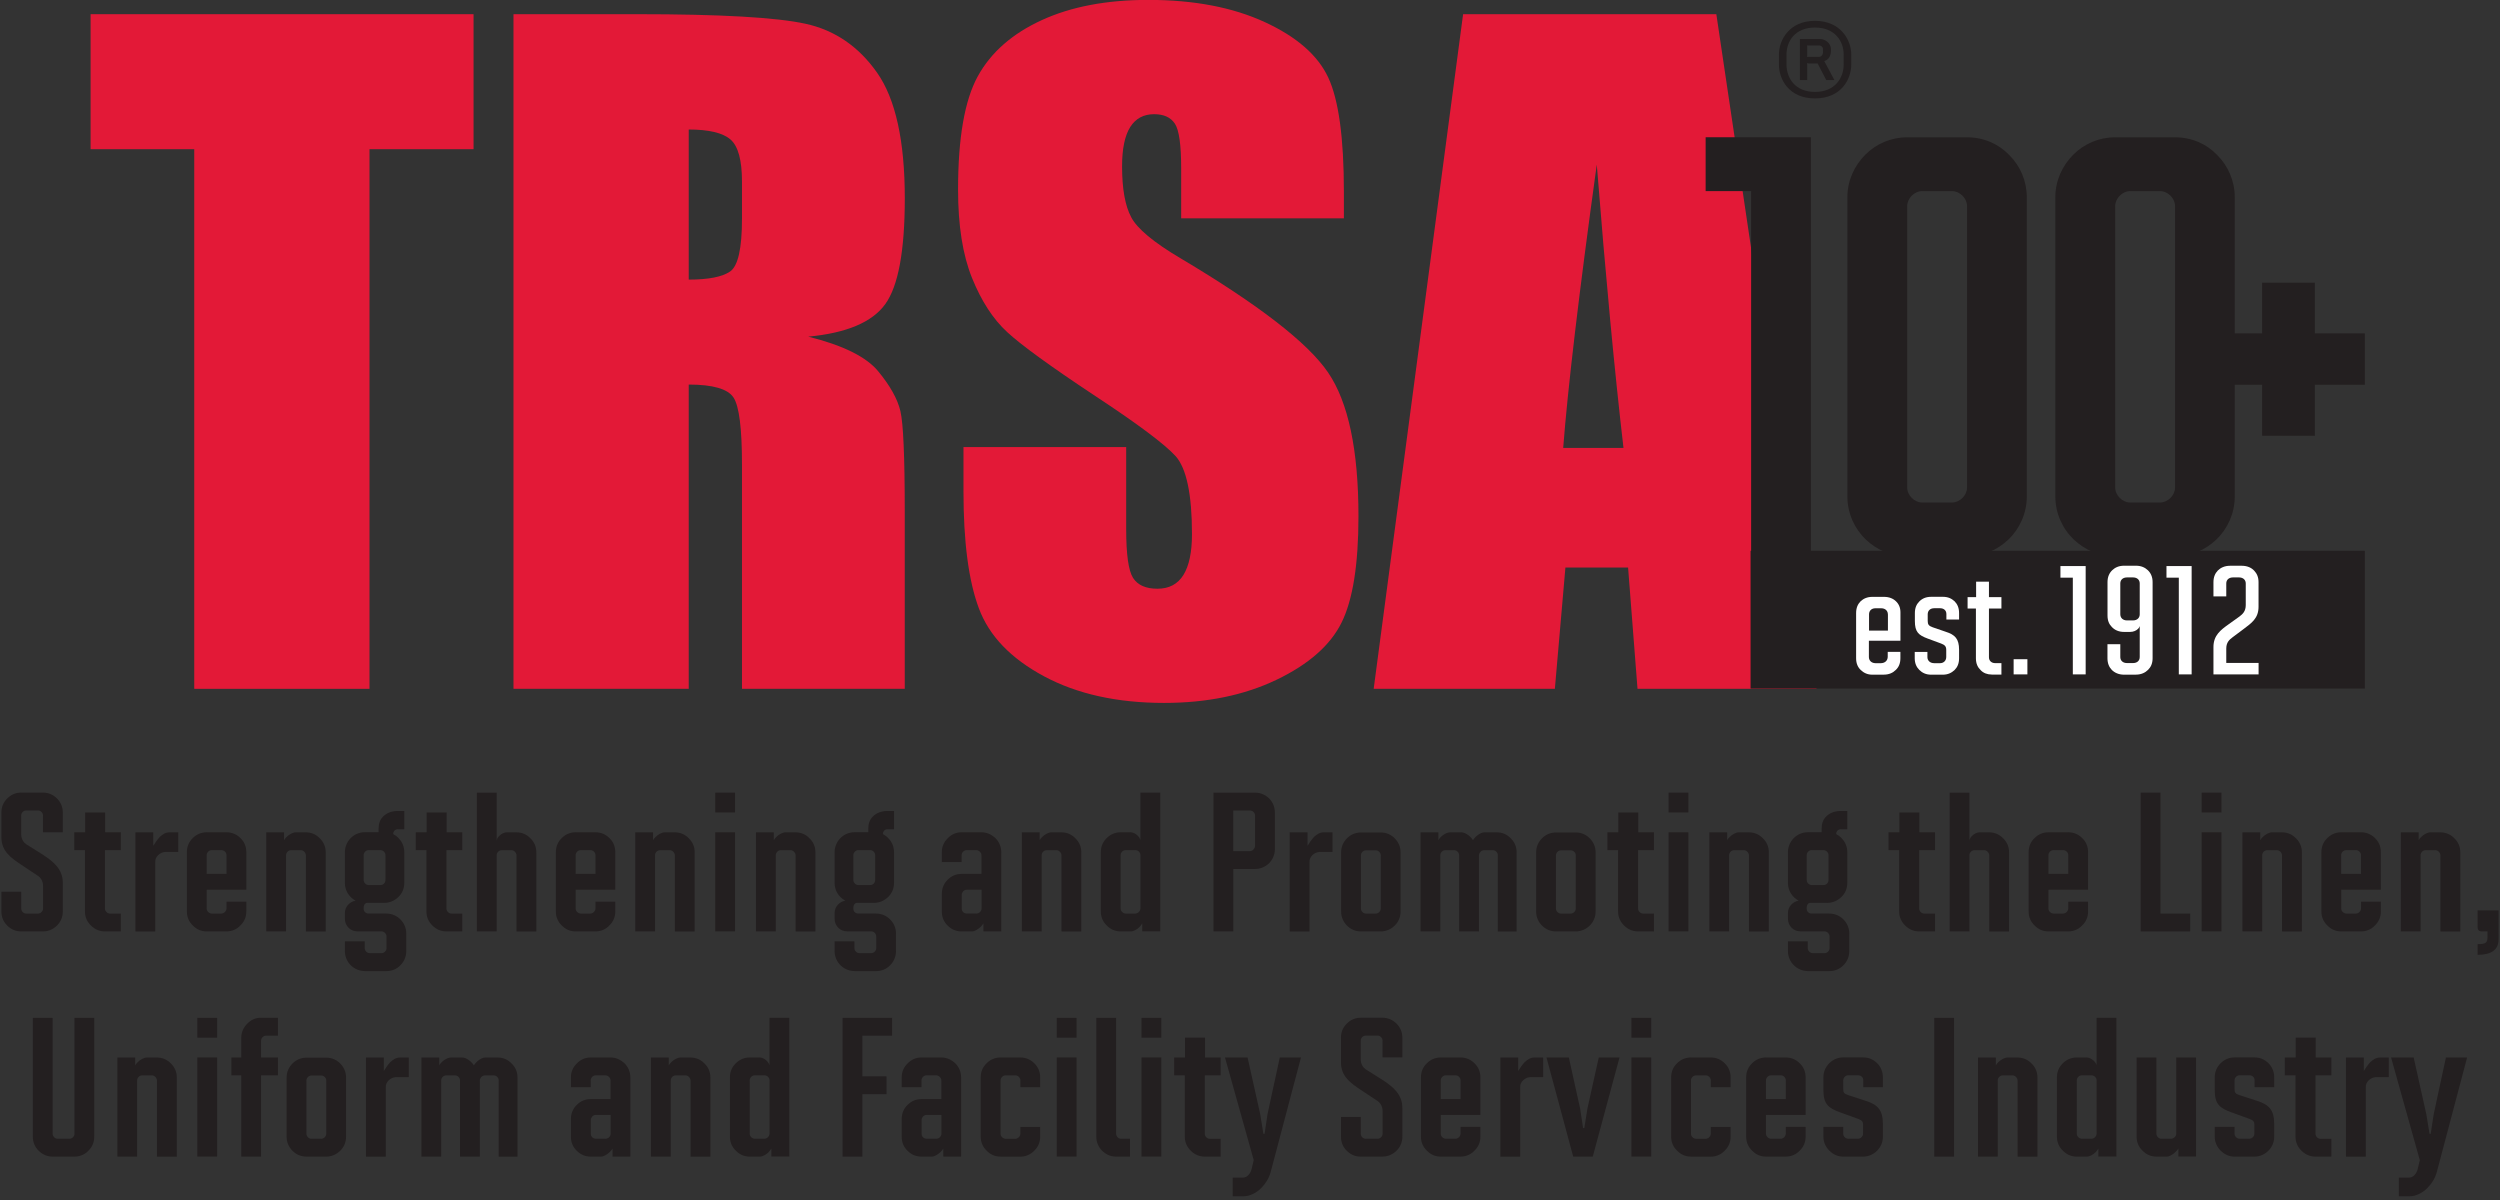
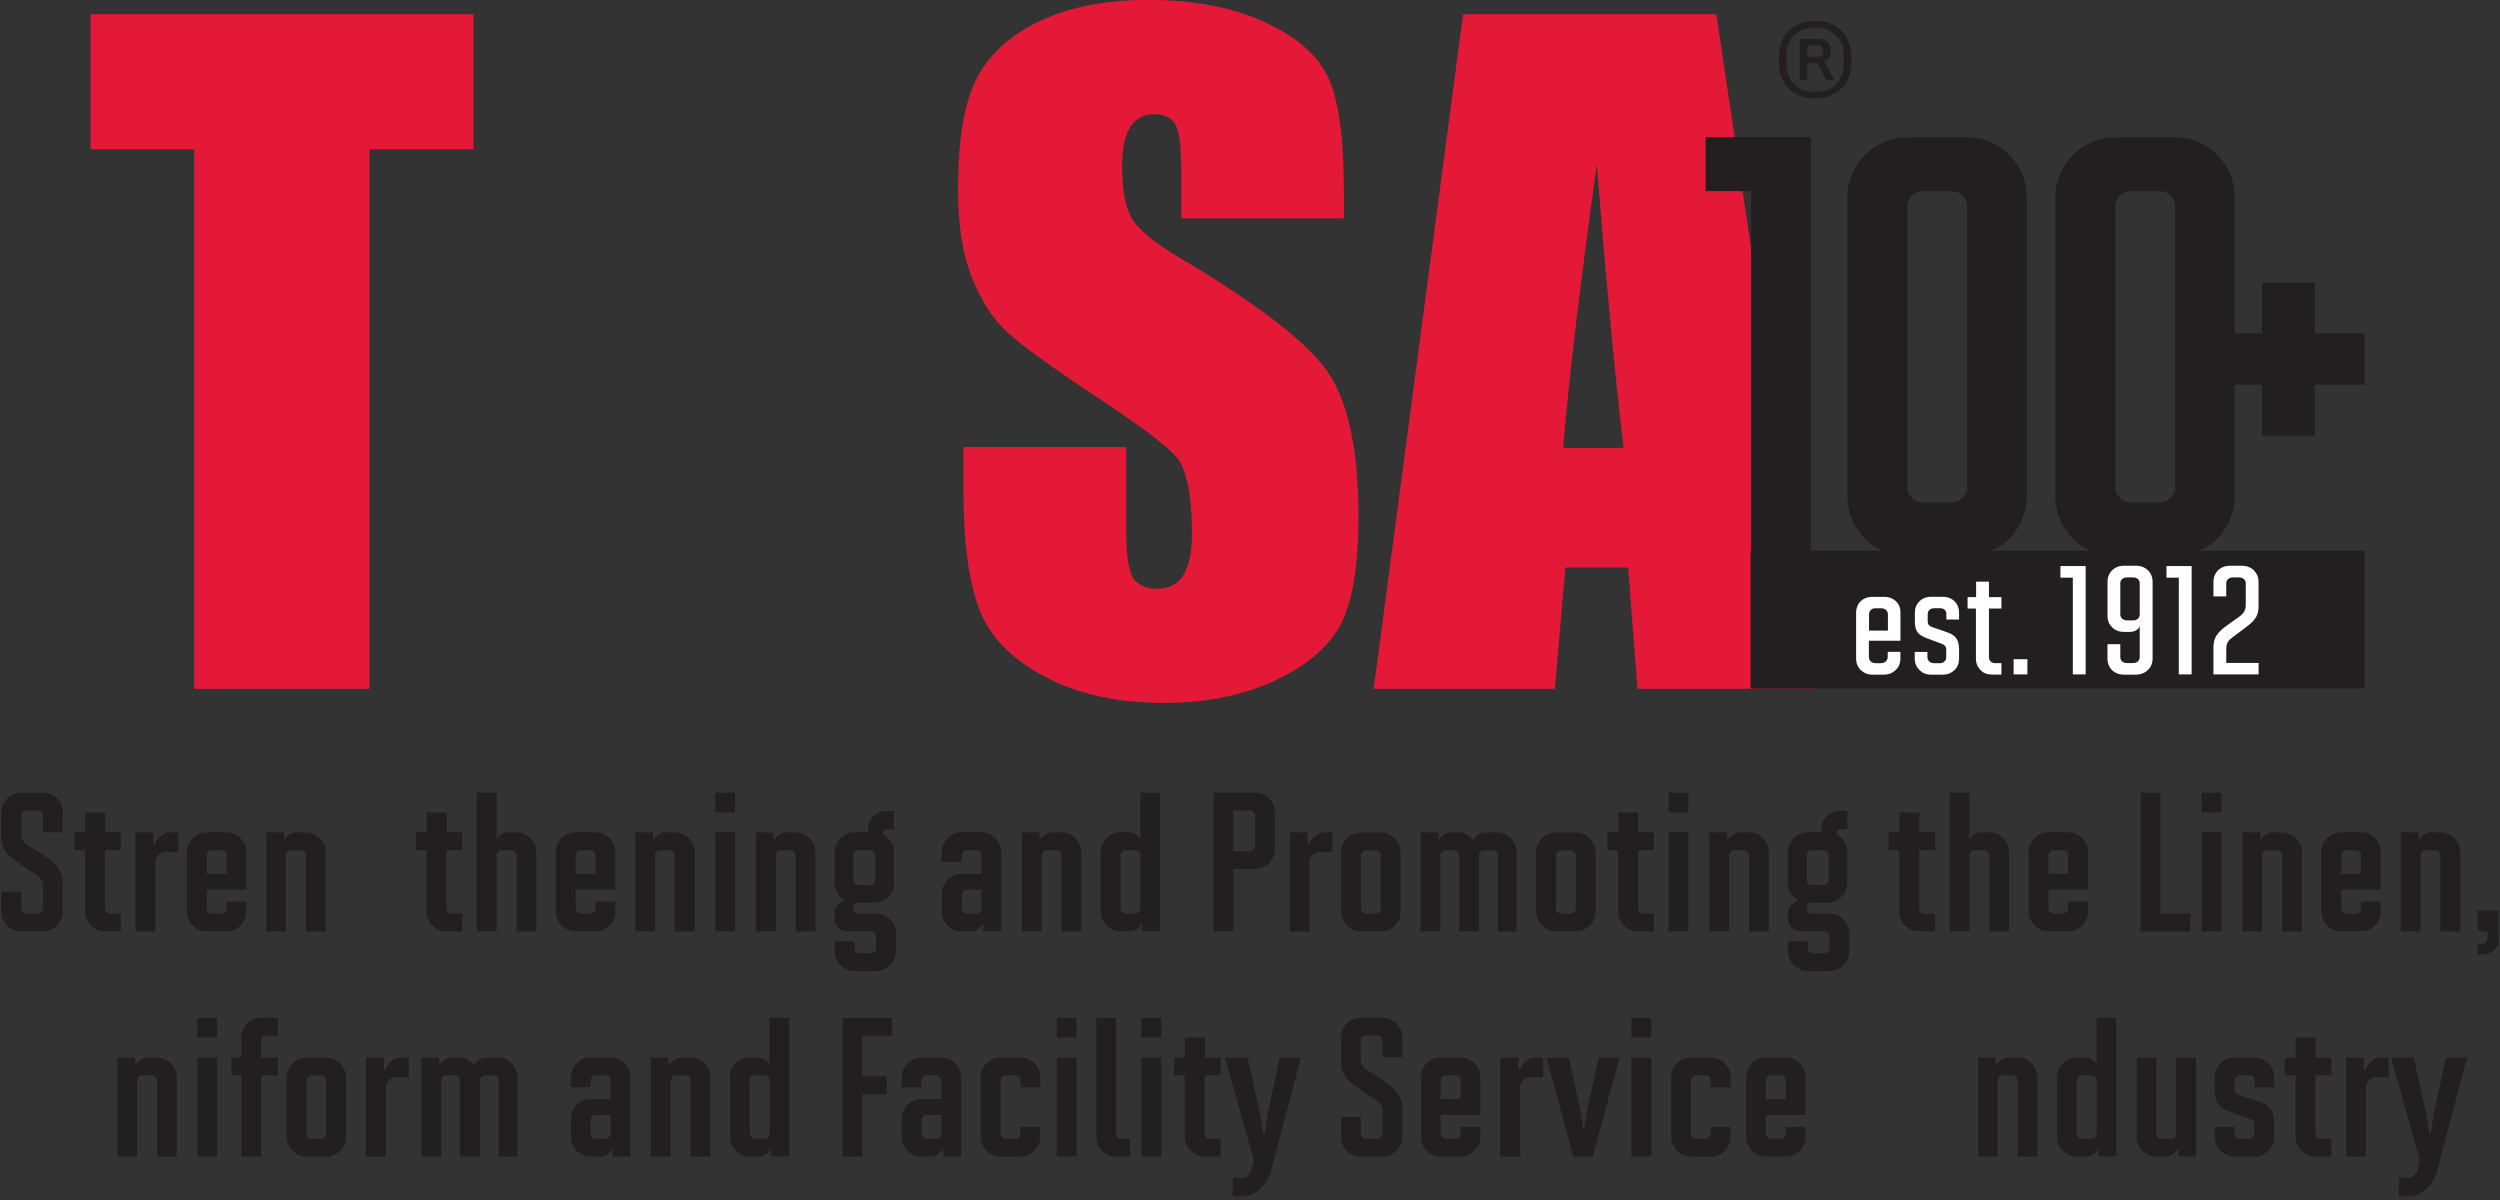
<svg xmlns="http://www.w3.org/2000/svg" fill="none" viewBox="0 0 200 96" height="96" width="200">
  <rect x="0" y="0" width="200" height="96" fill="#333333" stroke="none" />
  <g clip-path="url(#clip0_1447_2101)">
    <path fill="#E31937" d="M7.248 1.135V11.936H15.54V55.106H29.56V11.936H37.884V1.135H7.248Z" />
-     <path fill="#E31937" d="M41.083 1.135H51.004C57.619 1.135 62.099 1.389 64.441 1.901C66.784 2.413 68.694 3.719 70.169 5.818C71.643 7.917 72.384 11.266 72.384 15.869C72.384 20.067 71.861 22.893 70.819 24.333C69.776 25.777 67.723 26.643 64.659 26.932C67.434 27.623 69.297 28.543 70.252 29.698C71.207 30.853 71.802 31.916 72.032 32.885C72.262 33.853 72.38 36.511 72.38 40.868V55.102H59.359V37.166C59.359 34.277 59.134 32.488 58.678 31.797C58.222 31.111 57.029 30.765 55.099 30.765V55.102H41.079V1.135H41.083ZM55.099 10.369V22.369C56.676 22.369 57.782 22.151 58.412 21.718C59.042 21.282 59.359 19.877 59.359 17.5V14.532C59.359 12.818 59.054 11.698 58.444 11.163C57.834 10.631 56.716 10.361 55.099 10.361" />
    <path fill="#E31937" d="M107.515 17.468H94.494V13.468C94.494 11.599 94.328 10.413 93.995 9.901C93.662 9.389 93.107 9.135 92.33 9.135C91.486 9.135 90.848 9.48 90.416 10.166C89.984 10.857 89.766 11.901 89.766 13.301C89.766 15.103 90.007 16.46 90.495 17.373C90.963 18.281 92.279 19.385 94.455 20.67C100.694 24.381 104.626 27.42 106.247 29.801C107.868 32.178 108.677 36.015 108.677 41.301C108.677 45.146 108.229 47.979 107.329 49.8C106.429 51.622 104.693 53.15 102.117 54.384C99.54 55.618 96.544 56.233 93.127 56.233C89.373 56.233 86.17 55.523 83.519 54.102C80.867 52.677 79.127 50.868 78.31 48.666C77.486 46.467 77.078 43.344 77.078 39.297V35.765H90.095V42.332C90.095 44.356 90.277 45.654 90.645 46.233C91.014 46.809 91.66 47.098 92.592 47.098C93.523 47.098 94.217 46.733 94.673 45.999C95.129 45.265 95.358 44.178 95.358 42.733C95.358 39.555 94.922 37.479 94.058 36.499C93.17 35.523 90.982 33.888 87.498 31.599C84.014 29.289 81.703 27.61 80.574 26.567C79.44 25.523 78.504 24.075 77.759 22.23C77.014 20.384 76.645 18.031 76.645 15.162C76.645 11.028 77.173 8.008 78.227 6.095C79.281 4.183 80.986 2.691 83.34 1.611C85.691 0.532 88.533 -0.008 91.862 -0.008C95.505 -0.008 98.605 0.583 101.169 1.762C103.734 2.941 105.43 4.421 106.263 6.21C107.095 8 107.511 11.04 107.511 15.329V17.46L107.515 17.468Z" />
    <path fill="#E31937" d="M137.307 1.135L145.326 55.106H131.001L130.247 45.404H125.233L124.389 55.106H109.894L117.048 1.135H137.311H137.307ZM129.879 35.837C129.169 29.722 128.456 22.166 127.742 13.167C126.315 23.504 125.42 31.059 125.055 35.837H129.879Z" />
    <path fill="#231F20" d="M140.09 44.515V15.289H136.451V10.98H144.874V44.515H140.09Z" />
    <path fill="#231F20" d="M152.579 44.515C151.287 44.515 150.142 43.987 149.277 43.174C148.366 42.312 147.791 41.066 147.791 39.725V15.773C147.791 14.432 148.366 13.234 149.226 12.373C150.086 11.508 151.283 10.984 152.575 10.984H157.36C158.699 10.984 159.896 11.512 160.756 12.42C161.621 13.281 162.144 14.48 162.144 15.773V39.725C162.144 41.066 161.569 42.312 160.661 43.174C159.801 43.987 158.652 44.515 157.36 44.515H152.575H152.579ZM157.364 16.488C157.364 15.865 156.789 15.289 156.166 15.289H153.772C153.15 15.289 152.575 15.865 152.575 16.488V39.003C152.575 39.626 153.15 40.201 153.772 40.201H156.166C156.789 40.201 157.364 39.626 157.364 39.003V16.488Z" />
    <path fill="#231F20" d="M169.215 44.515C167.923 44.515 166.778 43.987 165.914 43.174C165.002 42.312 164.427 41.066 164.427 39.725V15.773C164.427 14.432 165.002 13.234 165.862 12.373C166.722 11.508 167.919 10.984 169.212 10.984H173.996C175.336 10.984 176.533 11.512 177.393 12.42C178.253 13.281 178.78 14.48 178.78 15.773V39.725C178.78 41.066 178.205 42.312 177.298 43.174C176.437 43.987 175.288 44.515 173.996 44.515H169.212H169.215ZM174.004 16.488C174.004 15.865 173.429 15.289 172.807 15.289H170.413C169.79 15.289 169.215 15.865 169.215 16.488V39.003C169.215 39.626 169.79 40.201 170.413 40.201H172.807C173.429 40.201 174.004 39.626 174.004 39.003V16.488Z" />
    <path fill="#231F20" d="M189.185 44.062H140.046V55.086H189.185V44.062Z" />
    <path fill="#231F20" d="M185.189 26.67V22.615H180.972V26.67H176.949V30.781H180.972V34.861H185.189V30.781H189.185V26.67H185.189Z" />
    <path fill="white" d="M149.789 53.975C149.393 53.975 149.099 53.828 148.861 53.602C148.628 53.38 148.489 53.082 148.489 52.662V49.047C148.489 48.626 148.624 48.328 148.846 48.106C149.079 47.884 149.389 47.749 149.785 47.749H150.724C151.133 47.749 151.454 47.884 151.68 48.106C151.913 48.328 152.036 48.626 152.036 48.983V51.261H149.511V52.558C149.511 52.84 149.71 53.042 150.019 53.054H150.487C150.808 53.042 151.006 52.844 151.018 52.558V52.15H152.032V52.658C152.032 53.078 151.898 53.376 151.66 53.598C151.438 53.82 151.129 53.971 150.708 53.971H149.781L149.789 53.975ZM151.03 49.146C151.03 48.864 150.819 48.662 150.498 48.662H150.031C149.722 48.662 149.523 48.86 149.523 49.146V50.447H151.034V49.146H151.03Z" />
    <path fill="white" d="M154.49 53.975C154.082 53.975 153.785 53.828 153.551 53.602C153.329 53.38 153.178 53.082 153.178 52.662V52.154H154.193V52.574C154.193 52.844 154.403 53.054 154.736 53.054H155.204C155.501 53.054 155.699 52.844 155.699 52.559V51.991C155.699 51.705 155.576 51.594 155.291 51.483L154.217 51.086C153.476 50.812 153.19 50.555 153.19 49.685V49.043C153.19 48.622 153.325 48.336 153.547 48.114C153.781 47.88 154.078 47.745 154.498 47.745H155.438C155.834 47.745 156.127 47.88 156.365 48.102C156.587 48.325 156.726 48.622 156.726 49.043V49.562H155.711V49.126C155.711 48.828 155.501 48.658 155.204 48.658H154.736C154.415 48.658 154.217 48.856 154.217 49.142V49.674C154.217 49.947 154.292 50.071 154.613 50.182L155.663 50.543C156.405 50.777 156.726 51.11 156.726 51.979V52.662C156.726 53.082 156.591 53.38 156.365 53.602C156.131 53.824 155.834 53.975 155.426 53.975H154.486H154.49Z" />
    <path fill="white" d="M159.334 53.963C158.977 53.963 158.668 53.84 158.458 53.618C158.224 53.396 158.073 53.098 158.073 52.666V48.681H157.407V47.769H158.089V46.531H159.116V47.769H160.114V48.681H159.116V52.582C159.116 52.868 159.326 53.05 159.611 53.05H160.114V53.967H159.338L159.334 53.963Z" />
    <path fill="white" d="M162.192 52.737H161.09V53.951H162.192V52.737Z" />
    <path fill="white" d="M165.826 53.951V46.213H164.835V45.285H166.853V53.951H165.826Z" />
    <path fill="white" d="M169.929 53.975C169.497 53.975 169.164 53.816 168.942 53.59C168.728 53.368 168.597 53.07 168.597 52.661V51.535H169.624V52.562C169.624 52.844 169.822 53.046 170.167 53.046H170.635C170.979 53.046 171.178 52.848 171.178 52.562V50.086C171.154 50.173 171.102 50.245 171.055 50.296C170.904 50.455 170.67 50.554 170.401 50.554H169.933C169.489 50.554 169.168 50.396 168.946 50.157C168.724 49.935 168.601 49.65 168.601 49.241V46.566C168.601 46.146 168.748 45.836 168.982 45.614C169.204 45.404 169.501 45.257 169.933 45.257H170.872C171.308 45.257 171.602 45.408 171.824 45.614C172.058 45.836 172.208 46.146 172.208 46.566V52.657C172.208 53.066 172.073 53.364 171.847 53.586C171.625 53.808 171.304 53.971 170.872 53.971H169.933L169.929 53.975ZM171.178 46.673C171.178 46.392 170.979 46.193 170.635 46.193H170.167C169.822 46.193 169.624 46.392 169.624 46.673V49.138C169.624 49.423 169.822 49.634 170.167 49.634H170.635C170.979 49.634 171.178 49.423 171.178 49.15V46.673Z" />
    <path fill="white" d="M174.305 53.951V46.213H173.318V45.285H175.331V53.951H174.305Z" />
    <path fill="white" d="M177.076 53.951V51.761C177.076 50.82 177.666 50.388 178.289 49.943L179.153 49.324C179.414 49.126 179.66 48.904 179.66 48.407V46.673C179.66 46.4 179.462 46.193 179.117 46.193H178.645C178.3 46.193 178.102 46.392 178.102 46.673V47.713H177.076V46.574C177.076 46.166 177.21 45.868 177.421 45.646C177.642 45.423 177.964 45.261 178.411 45.261H179.339C179.783 45.261 180.12 45.419 180.338 45.658C180.548 45.88 180.683 46.166 180.683 46.574V48.542C180.683 49.483 180.1 49.856 179.486 50.324L178.61 50.979C178.348 51.177 178.102 51.388 178.102 51.884V53.034H180.687V53.951H177.076Z" />
    <path fill="#231F20" d="M1.699 74.514C1.239 74.514 0.874 74.34 0.589 74.054C0.288 73.768 0.113 73.387 0.113 72.927V71.34H1.699V72.689C1.699 72.895 1.873 73.086 2.095 73.086H3.046C3.253 73.086 3.443 72.895 3.443 72.689V70.852C3.443 70.471 3.221 70.185 3.046 70.074L1.683 69.169C0.874 68.629 0.113 68.09 0.113 66.994V64.995C0.113 64.534 0.288 64.157 0.589 63.867C0.874 63.582 1.239 63.407 1.699 63.407H3.439C3.883 63.407 4.263 63.582 4.565 63.883C4.85 64.169 5.024 64.55 5.024 64.995V66.582H3.439V65.233C3.439 65.026 3.249 64.836 3.042 64.836H2.091C1.885 64.836 1.695 65.026 1.695 65.233V66.74C1.695 67.137 1.901 67.407 2.091 67.534L3.423 68.371C4.247 68.911 5.024 69.514 5.024 70.625V72.927C5.024 73.371 4.85 73.752 4.565 74.038C4.263 74.335 3.883 74.514 3.439 74.514H1.699Z" />
    <path fill="#231F20" d="M8.397 74.514C7.953 74.514 7.573 74.34 7.288 74.054C6.986 73.768 6.796 73.387 6.796 72.927V68.01H5.944V66.582H6.812V64.995H8.413V66.582H9.666V68.01H8.397V72.689C8.397 72.895 8.588 73.086 8.794 73.086H9.666V74.51H8.397V74.514Z" />
    <path fill="#231F20" d="M10.835 74.514V66.586H12.262V67.665C12.405 67.431 12.579 67.173 12.786 66.951C13.008 66.745 13.245 66.586 13.562 66.586H14.26V68.157H13.214C12.817 68.173 12.389 68.538 12.421 68.967V74.518H10.835V74.514Z" />
    <path fill="#231F20" d="M16.535 74.514C16.091 74.514 15.711 74.34 15.425 74.038C15.124 73.752 14.95 73.371 14.95 72.927V68.169C14.95 67.709 15.124 67.332 15.425 67.042C15.711 66.757 16.091 66.582 16.535 66.582H18.121C18.565 66.582 18.945 66.757 19.231 67.042C19.532 67.328 19.706 67.709 19.706 68.169V71.181H16.535V72.689C16.535 72.895 16.726 73.07 16.932 73.086H17.724C17.93 73.07 18.105 72.895 18.121 72.689V72.133H19.706V72.927C19.706 73.371 19.532 73.749 19.231 74.038C18.945 74.34 18.565 74.514 18.105 74.514H16.535ZM18.121 68.407C18.121 68.201 17.93 68.011 17.724 68.011H16.932C16.726 68.011 16.535 68.201 16.535 68.407V69.911H18.121V68.407Z" />
    <path fill="#231F20" d="M24.471 74.514V68.411C24.455 68.205 24.265 68.014 24.074 68.014H23.282C23.076 68.014 22.885 68.205 22.885 68.411V74.514H21.3V66.586H22.727V67.221C22.759 67.141 22.838 67.046 22.917 66.967C23.123 66.76 23.424 66.586 23.662 66.586H24.455C24.915 66.586 25.295 66.76 25.581 67.062C25.882 67.348 26.056 67.729 26.056 68.173V74.518H24.471V74.514Z" />
-     <path fill="#231F20" d="M29.176 77.685C28.764 77.685 28.351 77.51 28.066 77.224C27.781 76.943 27.59 76.542 27.59 76.097V75.304H29.176V75.855C29.176 76.062 29.366 76.252 29.572 76.252H30.523C30.73 76.252 30.92 76.062 30.92 75.855V74.907C30.92 74.716 30.745 74.51 30.523 74.51H28.605C28.335 74.51 28.082 74.415 27.907 74.244C27.701 74.054 27.59 73.784 27.59 73.498V73.038C27.59 72.546 27.971 72.133 28.447 72.054C27.923 71.768 27.59 71.244 27.59 70.641V68.165C27.59 67.752 27.765 67.356 28.034 67.07C28.32 66.768 28.732 66.578 29.176 66.578H30.286V66.304C30.286 65.911 30.397 65.574 30.634 65.34C30.904 65.054 31.316 64.879 31.792 64.879H32.343V66.34H31.82C31.614 66.34 31.471 66.498 31.455 66.689C31.455 66.705 31.471 66.737 31.487 66.752C31.645 66.832 31.772 66.927 31.899 67.07C32.184 67.356 32.343 67.752 32.343 68.165V70.641C32.343 71.086 32.169 71.466 31.883 71.752C31.582 72.038 31.201 72.228 30.757 72.228H29.362C29.251 72.228 29.093 72.355 29.093 72.625V72.705C29.093 72.943 29.283 73.085 29.489 73.085H30.916C31.36 73.085 31.772 73.276 32.057 73.578C32.327 73.859 32.501 74.244 32.501 74.673V76.101C32.501 76.546 32.311 76.959 32.01 77.244C31.729 77.526 31.348 77.689 30.916 77.689H29.176V77.685ZM30.837 68.407C30.837 68.201 30.646 68.01 30.44 68.01H29.473C29.283 68.01 29.093 68.201 29.093 68.407V70.407C29.093 70.613 29.283 70.804 29.489 70.804H30.44C30.662 70.804 30.837 70.629 30.837 70.391V68.407Z" />
    <path fill="#231F20" d="M35.716 74.514C35.272 74.514 34.891 74.34 34.606 74.054C34.305 73.768 34.114 73.387 34.114 72.927V68.01H33.262V66.582H34.13V64.995H35.732V66.582H36.984V68.01H35.716V72.689C35.716 72.895 35.906 73.086 36.112 73.086H36.984V74.51H35.716V74.514Z" />
    <path fill="#231F20" d="M41.32 74.514V68.411C41.305 68.205 41.114 68.014 40.924 68.014H40.131C39.925 68.014 39.735 68.205 39.735 68.411V74.514H38.149V63.411H39.735V67.221C39.767 67.078 39.846 66.967 39.941 66.871C40.115 66.697 40.353 66.586 40.528 66.586H41.305C41.764 66.586 42.145 66.76 42.43 67.062C42.731 67.347 42.906 67.728 42.906 68.173V74.518H41.32V74.514Z" />
    <path fill="#231F20" d="M46.053 74.514C45.609 74.514 45.229 74.34 44.943 74.038C44.642 73.752 44.468 73.371 44.468 72.927V68.169C44.468 67.709 44.642 67.332 44.943 67.042C45.229 66.757 45.609 66.582 46.053 66.582H47.639C48.083 66.582 48.463 66.757 48.749 67.042C49.05 67.328 49.224 67.709 49.224 68.169V71.181H46.053V72.689C46.053 72.895 46.243 73.07 46.45 73.086H47.242C47.449 73.07 47.623 72.895 47.639 72.689V72.133H49.224V72.927C49.224 73.371 49.05 73.749 48.749 74.038C48.467 74.34 48.083 74.514 47.623 74.514H46.053ZM47.639 68.407C47.639 68.201 47.449 68.011 47.242 68.011H46.45C46.243 68.011 46.053 68.201 46.053 68.407V69.911H47.639V68.407Z" />
    <path fill="#231F20" d="M53.989 74.514V68.411C53.973 68.205 53.783 68.014 53.593 68.014H52.8C52.594 68.014 52.403 68.205 52.403 68.411V74.514H50.818V66.586H52.245V67.221C52.276 67.141 52.356 67.046 52.435 66.967C52.641 66.76 52.943 66.586 53.18 66.586H53.973C54.433 66.586 54.813 66.76 55.099 67.062C55.4 67.348 55.574 67.729 55.574 68.173V74.518H53.989V74.514Z" />
    <path fill="#231F20" d="M57.219 63.411H58.805V64.998H57.219V63.411ZM57.219 66.582H58.805V74.51H57.219V66.582Z" />
    <path fill="#231F20" d="M63.649 74.514V68.411C63.633 68.205 63.442 68.014 63.252 68.014H62.459C62.253 68.014 62.063 68.205 62.063 68.411V74.514H60.477V66.586H61.904V67.221C61.936 67.141 62.016 67.046 62.095 66.967C62.301 66.76 62.602 66.586 62.84 66.586H63.633C64.093 66.586 64.473 66.76 64.758 67.062C65.06 67.348 65.234 67.729 65.234 68.173V74.518H63.649V74.514Z" />
    <path fill="#231F20" d="M68.354 77.685C67.941 77.685 67.529 77.51 67.244 77.224C66.958 76.943 66.768 76.542 66.768 76.097V75.304H68.354V75.855C68.354 76.062 68.544 76.252 68.75 76.252H69.701C69.907 76.252 70.098 76.062 70.098 75.855V74.907C70.098 74.716 69.923 74.51 69.701 74.51H67.783C67.513 74.51 67.26 74.415 67.085 74.244C66.879 74.054 66.768 73.784 66.768 73.498V73.038C66.768 72.546 67.149 72.133 67.624 72.054C67.101 71.768 66.768 71.244 66.768 70.641V68.165C66.768 67.752 66.942 67.356 67.212 67.07C67.497 66.768 67.91 66.578 68.354 66.578H69.463V66.304C69.463 65.911 69.574 65.574 69.812 65.34C70.082 65.054 70.494 64.879 70.97 64.879H71.521V66.34H70.997C70.791 66.34 70.649 66.498 70.633 66.689C70.633 66.705 70.649 66.737 70.664 66.752C70.823 66.832 70.95 66.927 71.077 67.07C71.362 67.356 71.521 67.752 71.521 68.165V70.641C71.521 71.086 71.346 71.466 71.061 71.752C70.76 72.038 70.379 72.228 69.935 72.228H68.54C68.429 72.228 68.27 72.355 68.27 72.625V72.705C68.27 72.943 68.461 73.085 68.667 73.085H70.094C70.538 73.085 70.95 73.276 71.235 73.578C71.505 73.859 71.679 74.244 71.679 74.673V76.101C71.679 76.546 71.489 76.959 71.188 77.244C70.906 77.526 70.526 77.689 70.094 77.689H68.354V77.685ZM70.014 68.407C70.014 68.201 69.824 68.01 69.618 68.01H68.651C68.461 68.01 68.27 68.201 68.27 68.407V70.407C68.27 70.613 68.461 70.804 68.667 70.804H69.618C69.84 70.804 70.014 70.629 70.014 70.391V68.407Z" />
    <path fill="#231F20" d="M78.675 74.514V73.864C78.628 73.959 78.548 74.054 78.453 74.149C78.247 74.34 77.978 74.514 77.756 74.514H76.931C76.471 74.514 76.107 74.34 75.821 74.054C75.52 73.768 75.346 73.387 75.346 72.927V71.499C75.346 71.054 75.52 70.657 75.821 70.372C76.107 70.086 76.471 69.911 76.931 69.911H78.517V68.407C78.517 68.217 78.326 68.026 78.12 68.011H77.328C77.121 68.011 76.931 68.201 76.931 68.407V68.963H75.346V68.169C75.346 67.725 75.52 67.348 75.821 67.058C76.107 66.757 76.487 66.582 76.931 66.582H78.517C78.961 66.582 79.341 66.772 79.642 67.058C79.928 67.344 80.102 67.741 80.102 68.185V74.514H78.675ZM78.521 71.181H77.316C77.221 71.181 77.125 71.229 77.05 71.308C76.983 71.388 76.939 71.483 76.939 71.574V72.701C76.939 72.907 77.114 73.082 77.335 73.082H78.128C78.334 73.082 78.525 72.891 78.525 72.685V71.181H78.521Z" />
    <path fill="#231F20" d="M84.918 74.514V68.411C84.902 68.205 84.712 68.014 84.522 68.014H83.729C83.523 68.014 83.333 68.205 83.333 68.411V74.514H81.747V66.586H83.174V67.221C83.206 67.141 83.285 67.046 83.364 66.967C83.57 66.76 83.872 66.586 84.109 66.586H84.902C85.362 66.586 85.743 66.76 86.028 67.062C86.329 67.348 86.504 67.729 86.504 68.173V74.518H84.918V74.514Z" />
    <path fill="#231F20" d="M91.379 74.514V73.863C91.332 73.959 91.252 74.07 91.157 74.165C90.967 74.355 90.681 74.514 90.46 74.514H89.651C89.207 74.514 88.826 74.34 88.541 74.038C88.24 73.752 88.065 73.371 88.065 72.927V68.169C88.065 67.709 88.24 67.332 88.541 67.042C88.826 66.756 89.207 66.582 89.651 66.582H90.444C90.618 66.582 90.84 66.677 91.01 66.848C91.106 66.943 91.201 67.07 91.233 67.213V63.407H92.818V74.506H91.375L91.379 74.514ZM91.236 68.407C91.236 68.201 91.046 68.01 90.84 68.01H90.047C89.841 68.01 89.651 68.201 89.651 68.407V72.689C89.651 72.895 89.841 73.07 90.047 73.086H90.84C91.046 73.07 91.221 72.895 91.236 72.689V68.407Z" />
    <path fill="#231F20" d="M97.079 74.514V63.411H100.421C100.833 63.411 101.229 63.586 101.53 63.871C101.816 64.157 101.99 64.554 101.99 64.998V67.931C101.99 68.375 101.816 68.756 101.53 69.058C101.229 69.34 100.849 69.518 100.405 69.518H98.665V74.514H97.079ZM100.405 65.237C100.405 65.03 100.214 64.84 100.008 64.84H98.661V68.09H99.993C100.199 68.09 100.389 67.899 100.405 67.677V65.237Z" />
    <path fill="#231F20" d="M103.175 74.514V66.586H104.602V67.665C104.745 67.431 104.919 67.173 105.125 66.951C105.347 66.745 105.585 66.586 105.902 66.586H106.6V68.157H105.554C105.157 68.173 104.729 68.538 104.761 68.967V74.518H103.175V74.514Z" />
    <path fill="#231F20" d="M108.875 74.514C108.431 74.514 108.051 74.34 107.765 74.054C107.464 73.752 107.29 73.371 107.29 72.927V68.185C107.29 67.74 107.464 67.359 107.765 67.058C108.051 66.772 108.431 66.598 108.875 66.598H110.461C110.905 66.598 111.285 66.772 111.57 67.058C111.872 67.359 112.046 67.74 112.046 68.185V72.927C112.046 73.371 111.872 73.752 111.586 74.038C111.305 74.324 110.905 74.514 110.461 74.514H108.875ZM110.461 68.423C110.461 68.217 110.27 68.026 110.064 68.026H109.271C109.065 68.026 108.875 68.217 108.875 68.423V72.689C108.875 72.895 109.065 73.086 109.271 73.086H110.064C110.27 73.086 110.461 72.895 110.461 72.689V68.423Z" />
    <path fill="#231F20" d="M119.823 74.514V68.411C119.823 68.205 119.649 68.014 119.427 68.014H118.713C118.507 68.03 118.333 68.205 118.317 68.411V74.514H116.731V68.411C116.731 68.205 116.541 68.014 116.335 68.014H115.621C115.415 68.014 115.225 68.205 115.225 68.411V74.514H113.644V66.586H115.071V67.221C115.197 66.935 115.673 66.586 116.006 66.586H116.922C117.239 66.586 117.683 66.935 117.841 67.221C117.984 66.935 118.444 66.586 118.745 66.586H119.744C120.188 66.586 120.568 66.76 120.854 67.062C121.155 67.348 121.329 67.729 121.329 68.173V74.518H119.827L119.823 74.514Z" />
    <path fill="#231F20" d="M124.477 74.514C124.033 74.514 123.652 74.34 123.367 74.054C123.066 73.752 122.891 73.371 122.891 72.927V68.185C122.891 67.74 123.066 67.359 123.367 67.058C123.652 66.772 124.033 66.598 124.477 66.598H126.062C126.506 66.598 126.887 66.772 127.172 67.058C127.473 67.359 127.648 67.74 127.648 68.185V72.927C127.648 73.371 127.473 73.752 127.188 74.038C126.902 74.324 126.506 74.514 126.062 74.514H124.477ZM126.062 68.423C126.062 68.217 125.872 68.026 125.666 68.026H124.873C124.667 68.026 124.477 68.217 124.477 68.423V72.689C124.477 72.895 124.667 73.086 124.873 73.086H125.666C125.872 73.086 126.062 72.895 126.062 72.689V68.423Z" />
    <path fill="#231F20" d="M131.048 74.514C130.604 74.514 130.224 74.34 129.938 74.054C129.641 73.768 129.447 73.387 129.447 72.927V68.01H128.595V66.582H129.463V64.995H131.064V66.582H132.317V68.01H131.048V72.689C131.048 72.895 131.239 73.086 131.445 73.086H132.317V74.51H131.048V74.514Z" />
    <path fill="#231F20" d="M133.486 63.411H135.071V64.998H133.486V63.411ZM133.486 66.582H135.071V74.51H133.486V66.582Z" />
    <path fill="#231F20" d="M139.915 74.514V68.411C139.899 68.205 139.709 68.014 139.519 68.014H138.726C138.52 68.014 138.33 68.205 138.33 68.411V74.514H136.748V66.586H138.175V67.221C138.203 67.141 138.286 67.046 138.365 66.967C138.571 66.76 138.873 66.586 139.11 66.586H139.903C140.363 66.586 140.74 66.76 141.029 67.062C141.33 67.348 141.505 67.729 141.505 68.173V74.518H139.919L139.915 74.514Z" />
    <path fill="#231F20" d="M144.62 77.685C144.208 77.685 143.796 77.51 143.51 77.224C143.225 76.943 143.035 76.542 143.035 76.097V75.304H144.62V75.855C144.62 76.062 144.81 76.252 145.017 76.252H145.968C146.174 76.252 146.364 76.062 146.364 75.855V74.907C146.364 74.716 146.19 74.51 145.968 74.51H144.049C143.784 74.51 143.526 74.415 143.352 74.244C143.146 74.054 143.035 73.784 143.035 73.498V73.038C143.035 72.546 143.415 72.133 143.891 72.054C143.368 71.768 143.035 71.244 143.035 70.641V68.165C143.035 67.752 143.209 67.356 143.479 67.07C143.764 66.768 144.176 66.578 144.62 66.578H145.73V66.304C145.73 65.911 145.841 65.574 146.075 65.34C146.344 65.054 146.757 64.879 147.232 64.879H147.783V66.34H147.26C147.054 66.34 146.911 66.498 146.895 66.689C146.895 66.705 146.911 66.737 146.927 66.752C147.086 66.832 147.212 66.927 147.339 67.07C147.625 67.356 147.783 67.752 147.783 68.165V70.641C147.783 71.086 147.609 71.466 147.323 71.752C147.022 72.038 146.642 72.228 146.198 72.228H144.803C144.692 72.228 144.537 72.355 144.537 72.625V72.705C144.537 72.943 144.727 73.085 144.933 73.085H146.36C146.804 73.085 147.216 73.276 147.498 73.578C147.767 73.859 147.942 74.244 147.942 74.673V76.101C147.942 76.546 147.752 76.959 147.45 77.244C147.165 77.526 146.784 77.689 146.356 77.689H144.616L144.62 77.685ZM146.281 68.407C146.281 68.201 146.091 68.01 145.885 68.01H144.917C144.727 68.01 144.537 68.201 144.537 68.407V70.407C144.537 70.613 144.727 70.804 144.933 70.804H145.885C146.107 70.804 146.281 70.629 146.281 70.391V68.407Z" />
    <path fill="#231F20" d="M153.535 74.514C153.091 74.514 152.71 74.34 152.425 74.054C152.127 73.768 151.933 73.387 151.933 72.927V68.01H151.081V66.582H151.949V64.995H153.55V66.582H154.803V68.01H153.535V72.689C153.535 72.895 153.725 73.086 153.931 73.086H154.803V74.51H153.535V74.514Z" />
    <path fill="#231F20" d="M159.14 74.514V68.411C159.124 68.205 158.934 68.014 158.743 68.014H157.951C157.744 68.014 157.554 68.205 157.554 68.411V74.514H155.973V63.411H157.554V67.221C157.586 67.078 157.665 66.967 157.76 66.871C157.935 66.697 158.173 66.586 158.347 66.586H159.124C159.584 66.586 159.96 66.76 160.25 67.062C160.547 67.347 160.725 67.728 160.725 68.173V74.518H159.14V74.514Z" />
    <path fill="#231F20" d="M163.876 74.514C163.432 74.514 163.052 74.34 162.766 74.038C162.465 73.752 162.291 73.371 162.291 72.927V68.169C162.291 67.709 162.465 67.332 162.766 67.042C163.052 66.757 163.432 66.582 163.876 66.582H165.462C165.905 66.582 166.286 66.757 166.571 67.042C166.873 67.328 167.047 67.709 167.047 68.169V71.181H163.876V72.689C163.876 72.895 164.066 73.07 164.272 73.086H165.065C165.271 73.07 165.446 72.895 165.462 72.689V72.133H167.047V72.927C167.047 73.371 166.873 73.749 166.571 74.038C166.286 74.34 165.905 74.514 165.446 74.514H163.876ZM165.462 68.407C165.462 68.201 165.271 68.011 165.065 68.011H164.272C164.066 68.011 163.876 68.201 163.876 68.407V69.911H165.462V68.407Z" />
    <path fill="#231F20" d="M171.253 74.514V63.411H172.838V73.085H175.217V74.514H171.253Z" />
    <path fill="#231F20" d="M176.132 63.411H177.718V64.998H176.132V63.411ZM176.132 66.582H177.718V74.51H176.132V66.582Z" />
    <path fill="#231F20" d="M182.562 74.514V68.411C182.546 68.205 182.355 68.014 182.165 68.014H181.372C181.166 68.014 180.976 68.205 180.976 68.411V74.514H179.395V66.586H180.821V67.221C180.853 67.141 180.932 67.046 181.012 66.967C181.218 66.76 181.519 66.586 181.757 66.586H182.55C183.009 66.586 183.386 66.76 183.675 67.062C183.973 67.348 184.151 67.729 184.151 68.173V74.518H182.566L182.562 74.514Z" />
    <path fill="#231F20" d="M187.298 74.514C186.854 74.514 186.473 74.34 186.188 74.038C185.887 73.752 185.712 73.371 185.712 72.927V68.169C185.712 67.709 185.887 67.332 186.188 67.042C186.473 66.757 186.854 66.582 187.298 66.582H188.883C189.327 66.582 189.708 66.757 189.993 67.042C190.295 67.328 190.469 67.709 190.469 68.169V71.181H187.298V72.689C187.298 72.895 187.488 73.07 187.694 73.086H188.487C188.693 73.07 188.868 72.895 188.883 72.689V72.133H190.469V72.927C190.469 73.371 190.295 73.749 189.993 74.038C189.708 74.34 189.327 74.514 188.868 74.514H187.298ZM188.879 68.407C188.879 68.201 188.689 68.011 188.483 68.011H187.69C187.484 68.011 187.294 68.201 187.294 68.407V69.911H188.879V68.407Z" />
    <path fill="#231F20" d="M195.233 74.514V68.411C195.218 68.205 195.027 68.014 194.837 68.014H194.044C193.838 68.014 193.648 68.205 193.648 68.411V74.514H192.066V66.586H193.493V67.221C193.525 67.141 193.604 67.046 193.684 66.967C193.89 66.76 194.191 66.586 194.429 66.586H195.222C195.681 66.586 196.058 66.76 196.347 67.062C196.649 67.348 196.823 67.729 196.823 68.173V74.518H195.237L195.233 74.514Z" />
    <path fill="#231F20" d="M198.207 75.53C198.872 75.53 198.999 75.419 198.999 74.959V74.514H198.555C198.321 74.514 198.207 74.403 198.207 74.149V72.832H199.887V75.149C199.887 76.018 199.253 76.387 198.207 76.387V75.53Z" />
    <path fill="#231F20" d="M49.002 92.529V91.879C48.955 91.974 48.876 92.069 48.78 92.164C48.574 92.355 48.305 92.529 48.083 92.529H47.258C46.799 92.529 46.434 92.355 46.148 92.069C45.847 91.784 45.673 91.403 45.673 90.942V89.514C45.673 89.069 45.847 88.672 46.148 88.387C46.434 88.101 46.799 87.926 47.258 87.926H48.844V86.422C48.844 86.232 48.654 86.042 48.447 86.026H47.655C47.449 86.026 47.258 86.216 47.258 86.422V86.978H45.673V86.184C45.673 85.74 45.847 85.363 46.148 85.073C46.434 84.772 46.814 84.597 47.258 84.597H48.844C49.288 84.597 49.668 84.788 49.97 85.073C50.255 85.359 50.429 85.756 50.429 86.2V92.529H49.002ZM48.848 89.196H47.643C47.548 89.196 47.453 89.244 47.377 89.323C47.31 89.403 47.266 89.498 47.266 89.589V90.716C47.266 90.922 47.441 91.097 47.663 91.097H48.455C48.661 91.097 48.852 90.906 48.852 90.7V89.192L48.848 89.196Z" />
    <path fill="#231F20" d="M55.245 92.529V86.426C55.229 86.22 55.039 86.03 54.849 86.03H54.056C53.85 86.03 53.66 86.22 53.66 86.426V92.529H52.074V84.601H53.501V85.236C53.533 85.157 53.612 85.061 53.691 84.982C53.898 84.776 54.199 84.601 54.437 84.601H55.229C55.689 84.601 56.07 84.776 56.355 85.077C56.656 85.359 56.831 85.744 56.831 86.188V92.533H55.245V92.529Z" />
    <path fill="#231F20" d="M61.706 92.53V91.879C61.655 91.974 61.579 92.085 61.484 92.18C61.294 92.371 61.009 92.53 60.787 92.53H59.978C59.534 92.53 59.154 92.355 58.868 92.053C58.567 91.768 58.393 91.387 58.393 90.942V86.185C58.393 85.724 58.567 85.347 58.868 85.058C59.154 84.772 59.534 84.597 59.978 84.597H60.771C60.945 84.597 61.167 84.693 61.338 84.863C61.433 84.959 61.528 85.085 61.56 85.228V81.423H63.145V92.522H61.706V92.53ZM61.564 86.423C61.564 86.216 61.373 86.026 61.167 86.026H60.374C60.168 86.026 59.978 86.216 59.978 86.423V90.704C59.978 90.911 60.168 91.085 60.374 91.101H61.167C61.373 91.085 61.548 90.911 61.564 90.704V86.423Z" />
    <path fill="#231F20" d="M67.406 92.53V81.427H71.366V82.855H68.992V86.105H70.922V87.534H68.992V92.53H67.406Z" />
    <path fill="#231F20" d="M75.464 92.529V91.879C75.417 91.974 75.338 92.069 75.242 92.164C75.036 92.355 74.767 92.529 74.545 92.529H73.72C73.26 92.529 72.896 92.355 72.61 92.069C72.309 91.784 72.135 91.403 72.135 90.942V89.514C72.135 89.069 72.309 88.672 72.61 88.387C72.896 88.101 73.26 87.926 73.72 87.926H75.306V86.422C75.306 86.232 75.115 86.042 74.909 86.026H74.117C73.91 86.026 73.72 86.216 73.72 86.422V86.978H72.135V86.184C72.135 85.74 72.309 85.363 72.61 85.073C72.896 84.772 73.276 84.597 73.72 84.597H75.306C75.75 84.597 76.13 84.788 76.431 85.073C76.717 85.359 76.891 85.756 76.891 86.2V92.529H75.464ZM75.31 89.196H74.105C74.01 89.196 73.915 89.244 73.839 89.323C73.772 89.403 73.728 89.498 73.728 89.589V90.716C73.728 90.922 73.903 91.097 74.125 91.097H74.917C75.123 91.097 75.314 90.906 75.314 90.7V89.192L75.31 89.196Z" />
    <path fill="#231F20" d="M80.043 92.529C79.599 92.529 79.218 92.355 78.933 92.053C78.631 91.768 78.457 91.383 78.457 90.942V86.184C78.457 85.724 78.631 85.343 78.933 85.058C79.214 84.772 79.599 84.597 80.043 84.597H81.628C82.072 84.597 82.453 84.772 82.738 85.058C83.039 85.343 83.213 85.728 83.213 86.184V86.978H81.632V86.427C81.632 86.22 81.442 86.03 81.236 86.03H80.443C80.237 86.03 80.046 86.22 80.046 86.427V90.708C80.046 90.915 80.237 91.089 80.443 91.105H81.236C81.442 91.089 81.616 90.915 81.632 90.708V90.153H83.213V90.946C83.213 91.391 83.039 91.772 82.738 92.057C82.453 92.355 82.072 92.534 81.612 92.534H80.043V92.529Z" />
    <path fill="#231F20" d="M84.538 81.427H86.123V83.014H84.538V81.427ZM84.538 84.597H86.123V92.526H84.538V84.597Z" />
    <path fill="#231F20" d="M89.29 92.53C88.846 92.53 88.466 92.355 88.164 92.053C87.883 91.768 87.705 91.383 87.705 90.942V81.427H89.29V90.708C89.29 90.819 89.353 90.93 89.433 91.006C89.5 91.069 89.607 91.101 89.702 91.101H90.4V92.526H89.29V92.53Z" />
    <path fill="#231F20" d="M91.319 81.427H92.905V83.014H91.319V81.427ZM91.319 84.597H92.905V92.526H91.319V84.597Z" />
    <path fill="#231F20" d="M96.385 92.529C95.941 92.529 95.561 92.355 95.275 92.069C94.974 91.783 94.784 91.402 94.784 90.942V86.026H93.932V84.597H94.8V83.01H96.401V84.597H97.654V86.026H96.385V90.708C96.385 90.914 96.576 91.105 96.782 91.105H97.654V92.529H96.385Z" />
    <path fill="#231F20" d="M98.617 95.7V94.208H99.441C99.79 94.208 100.044 93.859 100.123 93.541L100.298 92.811L97.999 84.597H99.806L100.821 89.149L101.07 90.704H101.166L101.399 89.149L102.382 84.597H104.079L101.653 93.764C101.526 94.24 101.257 94.684 100.908 95.033C100.527 95.43 99.972 95.7 99.513 95.7H98.609H98.617Z" />
    <path fill="#231F20" d="M108.863 92.53C108.404 92.53 108.039 92.355 107.753 92.07C107.452 91.784 107.278 91.403 107.278 90.942V89.355H108.863V90.704C108.863 90.911 109.038 91.101 109.26 91.101H110.211C110.417 91.101 110.607 90.911 110.607 90.704V88.863C110.607 88.482 110.385 88.197 110.211 88.085L108.847 87.181C108.039 86.641 107.278 86.101 107.278 85.006V83.006C107.278 82.546 107.452 82.169 107.753 81.879C108.039 81.594 108.404 81.419 108.863 81.419H110.603C111.047 81.419 111.428 81.594 111.729 81.895C112.015 82.181 112.189 82.562 112.189 83.006V84.594H110.603V83.244C110.603 83.038 110.413 82.847 110.207 82.847H109.256C109.05 82.847 108.859 83.038 108.859 83.244V84.752C108.859 85.149 109.065 85.419 109.256 85.546L110.588 86.383C111.412 86.923 112.189 87.526 112.189 88.637V90.939C112.189 91.383 112.015 91.764 111.729 92.05C111.428 92.347 111.047 92.526 110.603 92.526H108.863V92.53Z" />
    <path fill="#231F20" d="M115.261 92.529C114.817 92.529 114.436 92.355 114.151 92.053C113.85 91.768 113.675 91.387 113.675 90.942V86.184C113.675 85.724 113.85 85.347 114.151 85.058C114.436 84.772 114.817 84.597 115.261 84.597H116.846C117.29 84.597 117.671 84.772 117.956 85.058C118.253 85.343 118.432 85.724 118.432 86.184V89.196H115.261V90.704C115.261 90.91 115.451 91.085 115.657 91.101H116.45C116.656 91.085 116.83 90.91 116.846 90.704V90.149H118.432V90.942C118.432 91.387 118.257 91.768 117.956 92.053C117.671 92.355 117.286 92.529 116.83 92.529H115.261ZM116.846 86.422C116.846 86.216 116.656 86.026 116.45 86.026H115.657C115.451 86.026 115.261 86.216 115.261 86.422V87.926H116.846V86.422Z" />
    <path fill="#231F20" d="M120.029 92.529V84.601H121.456V85.68C121.599 85.442 121.773 85.188 121.979 84.966C122.201 84.76 122.439 84.601 122.756 84.601H123.454V86.172H122.408C122.011 86.188 121.583 86.553 121.615 86.982V92.533H120.029V92.529Z" />
    <path fill="#231F20" d="M125.856 92.529L123.719 84.597H125.507L126.411 88.688L126.648 90.244H126.744L126.997 88.672L127.901 84.597H129.562L127.421 92.529H125.856Z" />
    <path fill="#231F20" d="M130.513 81.427H132.099V83.014H130.513V81.427ZM130.513 84.597H132.099V92.526H130.513V84.597Z" />
    <path fill="#231F20" d="M135.278 92.529C134.834 92.529 134.453 92.355 134.168 92.053C133.867 91.768 133.692 91.383 133.692 90.942V86.184C133.692 85.724 133.867 85.343 134.168 85.058C134.453 84.772 134.834 84.597 135.278 84.597H136.863C137.307 84.597 137.688 84.772 137.973 85.058C138.274 85.343 138.449 85.728 138.449 86.184V86.978H136.863V86.427C136.863 86.22 136.673 86.03 136.467 86.03H135.674C135.468 86.03 135.278 86.22 135.278 86.427V90.708C135.278 90.915 135.468 91.089 135.674 91.105H136.467C136.673 91.089 136.848 90.915 136.863 90.708V90.153H138.449V90.946C138.449 91.391 138.274 91.772 137.973 92.057C137.692 92.355 137.307 92.534 136.848 92.534H135.278V92.529Z" />
    <path fill="#231F20" d="M141.279 92.529C140.835 92.529 140.454 92.355 140.169 92.053C139.868 91.768 139.693 91.387 139.693 90.942V86.184C139.693 85.724 139.868 85.347 140.169 85.058C140.454 84.772 140.835 84.597 141.279 84.597H142.864C143.308 84.597 143.689 84.772 143.974 85.058C144.275 85.343 144.45 85.724 144.45 86.184V89.196H141.279V90.704C141.279 90.91 141.469 91.085 141.675 91.101H142.468C142.674 91.085 142.849 90.91 142.864 90.704V90.149H144.45V90.942C144.45 91.387 144.275 91.768 143.974 92.053C143.689 92.355 143.308 92.529 142.849 92.529H141.279ZM142.864 86.422C142.864 86.216 142.674 86.026 142.468 86.026H141.675C141.469 86.026 141.279 86.216 141.279 86.422V87.926H142.864V86.422Z" />
-     <path fill="#231F20" d="M147.443 92.53C147.03 92.53 146.65 92.355 146.349 92.053C146.063 91.768 145.873 91.383 145.873 90.942V90.149H147.459V90.716C147.459 90.907 147.649 91.097 147.855 91.097H148.648C148.854 91.097 149.044 90.907 149.044 90.7V89.986C149.044 89.7 148.933 89.621 148.648 89.51L147.205 88.986C146.254 88.637 145.873 88.319 145.873 87.212V86.18C145.873 85.736 146.047 85.355 146.333 85.069C146.634 84.764 147.015 84.593 147.459 84.593H149.06C149.52 84.593 149.869 84.768 150.17 85.054C150.455 85.339 150.63 85.724 150.63 86.18V86.974H149.06V86.403C149.06 86.18 148.87 86.022 148.648 86.022H147.855C147.649 86.022 147.459 86.212 147.459 86.419V87.133C147.459 87.403 147.522 87.498 147.855 87.609L149.266 88.069C150.217 88.371 150.63 88.799 150.63 89.911V90.942C150.63 91.387 150.455 91.768 150.17 92.053C149.869 92.351 149.488 92.53 149.044 92.53H147.443Z" />
-     <path fill="#231F20" d="M156.325 81.427H154.74V92.53H156.325V81.427Z" />
    <path fill="#231F20" d="M161.407 92.529V86.426C161.391 86.22 161.201 86.03 161.01 86.03H160.218C160.012 86.03 159.821 86.22 159.821 86.426V92.529H158.24V84.601H159.667V85.236C159.698 85.157 159.778 85.061 159.857 84.982C160.063 84.776 160.364 84.601 160.602 84.601H161.395C161.855 84.601 162.231 84.776 162.521 85.077C162.818 85.359 162.996 85.744 162.996 86.188V92.533H161.411L161.407 92.529Z" />
    <path fill="#231F20" d="M167.868 92.53V91.879C167.82 91.974 167.741 92.085 167.646 92.18C167.456 92.371 167.17 92.53 166.948 92.53H166.14C165.696 92.53 165.315 92.355 165.03 92.053C164.729 91.768 164.554 91.387 164.554 90.942V86.185C164.554 85.724 164.729 85.347 165.03 85.058C165.315 84.772 165.696 84.597 166.14 84.597H166.932C167.107 84.597 167.329 84.693 167.503 84.863C167.598 84.959 167.694 85.085 167.725 85.228V81.423H169.311V92.522H167.868V92.53ZM167.729 86.423C167.729 86.216 167.539 86.026 167.333 86.026H166.54C166.334 86.026 166.144 86.216 166.144 86.423V90.704C166.144 90.911 166.334 91.085 166.54 91.101H167.333C167.539 91.085 167.713 90.911 167.729 90.704V86.423Z" />
    <path fill="#231F20" d="M174.269 92.529V91.879C174.222 91.974 174.142 92.053 174.047 92.149C173.841 92.355 173.556 92.529 173.35 92.529H172.513C172.069 92.529 171.689 92.355 171.403 92.053C171.102 91.768 170.928 91.383 170.928 90.942V84.597H172.513V90.704C172.513 90.91 172.704 91.101 172.91 91.101H173.702C173.908 91.085 174.099 90.895 174.099 90.704V84.597H175.684V92.525H174.273L174.269 92.529Z" />
    <path fill="#231F20" d="M178.748 92.53C178.336 92.53 177.956 92.355 177.654 92.053C177.369 91.768 177.179 91.383 177.179 90.942V90.149H178.764V90.716C178.764 90.907 178.954 91.097 179.161 91.097H179.953C180.159 91.097 180.35 90.907 180.35 90.7V89.986C180.35 89.7 180.239 89.621 179.953 89.51L178.511 88.986C177.559 88.637 177.179 88.319 177.179 87.212V86.18C177.179 85.736 177.353 85.355 177.639 85.069C177.944 84.764 178.32 84.593 178.764 84.593H180.366C180.825 84.593 181.174 84.768 181.475 85.054C181.761 85.339 181.935 85.724 181.935 86.18V86.974H180.366V86.403C180.366 86.18 180.175 86.022 179.953 86.022H179.161C178.954 86.022 178.764 86.212 178.764 86.419V87.133C178.764 87.403 178.828 87.498 179.161 87.609L180.572 88.069C181.523 88.371 181.935 88.799 181.935 89.911V90.942C181.935 91.387 181.761 91.768 181.475 92.053C181.174 92.351 180.794 92.53 180.35 92.53H178.748Z" />
    <path fill="#231F20" d="M185.241 92.529C184.797 92.529 184.416 92.355 184.131 92.069C183.834 91.783 183.639 91.402 183.639 90.942V86.026H182.783V84.597H183.655V83.01H185.257V84.597H186.509V86.026H185.241V90.708C185.241 90.914 185.431 91.105 185.637 91.105H186.509V92.529H185.241Z" />
    <path fill="#231F20" d="M187.679 92.529V84.601H189.106V85.68C189.248 85.442 189.423 85.188 189.629 84.966C189.851 84.76 190.089 84.601 190.406 84.601H191.103V86.172H190.057C189.661 86.188 189.233 86.553 189.264 86.982V92.533H187.679V92.529Z" />
    <path fill="#231F20" d="M191.908 95.7V94.208H192.732C193.081 94.208 193.331 93.859 193.41 93.541L193.585 92.811L191.286 84.597H193.093L194.108 89.149L194.362 90.704H194.457L194.694 89.149L195.674 84.597H197.37L194.944 93.764C194.817 94.24 194.548 94.684 194.199 95.033C193.818 95.43 193.264 95.7 192.804 95.7H191.9H191.908Z" />
    <path fill="#231F20" d="M142.313 4.361C142.313 3.223 143.126 1.667 145.199 1.667C147.272 1.667 148.101 3.223 148.101 4.361V5.159C148.101 6.349 147.288 7.873 145.199 7.873C143.11 7.873 142.313 6.349 142.313 5.159V4.361ZM142.92 5.159C142.92 6.23 143.594 7.353 145.199 7.353C146.804 7.353 147.494 6.23 147.494 5.159V4.361C147.494 3.326 146.82 2.203 145.199 2.203C143.578 2.203 142.92 3.326 142.92 4.361V5.159ZM145.595 3.119C146.028 3.119 146.475 3.465 146.475 3.933V4.056C146.475 4.453 146.305 4.782 145.94 4.885L146.753 6.405H146.099L145.409 5.076H144.7L144.561 5.056L144.577 5.179V6.405H143.99V3.119H145.595ZM144.577 3.742V4.433L144.561 4.552H145.508C145.699 4.552 145.837 4.381 145.837 4.207V3.913C145.837 3.758 145.683 3.635 145.528 3.635H144.561L144.577 3.738V3.742Z" />
-     <path fill="#231F20" d="M4.212 92.53C3.768 92.53 3.388 92.355 3.086 92.053C2.801 91.768 2.626 91.383 2.626 90.942V81.427H4.212V90.704C4.212 90.911 4.402 91.101 4.608 91.101H5.56C5.75 91.101 5.956 90.927 5.956 90.72V81.427H7.538V90.942C7.538 91.403 7.363 91.768 7.078 92.053C6.792 92.351 6.412 92.53 5.952 92.53H4.208H4.212Z" />
    <path fill="#231F20" d="M12.556 92.529V86.426C12.54 86.22 12.35 86.03 12.159 86.03H11.367C11.161 86.03 10.97 86.22 10.97 86.426V92.529H9.389V84.601H10.816V85.236C10.847 85.157 10.927 85.061 11.006 84.982C11.212 84.776 11.513 84.601 11.751 84.601H12.544C13.004 84.601 13.38 84.776 13.669 85.077C13.967 85.363 14.145 85.744 14.145 86.188V92.533H12.56L12.556 92.529Z" />
    <path fill="#231F20" d="M15.786 81.427H17.372V83.014H15.786V81.427ZM15.786 84.597H17.372V92.526H15.786V84.597Z" />
    <path fill="#231F20" d="M19.302 92.53V86.026H18.509V84.597H19.302V83.01C19.302 82.566 19.492 82.185 19.778 81.899C20.063 81.597 20.444 81.407 20.887 81.423H22.235V82.851H21.284C21.078 82.851 20.887 83.042 20.887 83.248V84.597H22.235V86.026H20.887V92.53H19.302Z" />
    <path fill="#231F20" d="M24.514 92.529C24.07 92.529 23.69 92.355 23.404 92.069C23.103 91.767 22.929 91.386 22.929 90.942V86.2C22.929 85.756 23.103 85.375 23.404 85.073C23.69 84.787 24.07 84.613 24.514 84.613H26.1C26.544 84.613 26.924 84.787 27.21 85.073C27.511 85.375 27.685 85.756 27.685 86.2V90.942C27.685 91.386 27.511 91.767 27.225 92.053C26.94 92.339 26.544 92.529 26.1 92.529H24.514ZM26.1 86.438C26.1 86.232 25.91 86.041 25.703 86.041H24.911C24.704 86.041 24.514 86.232 24.514 86.438V90.704C24.514 90.91 24.704 91.101 24.911 91.101H25.703C25.91 91.101 26.1 90.91 26.1 90.704V86.438Z" />
    <path fill="#231F20" d="M29.279 92.529V84.601H30.706V85.68C30.849 85.446 31.023 85.188 31.229 84.966C31.451 84.76 31.689 84.601 32.006 84.601H32.703V86.172H31.657C31.261 86.188 30.833 86.553 30.864 86.982V92.533H29.279V92.529Z" />
    <path fill="#231F20" d="M39.893 92.529V86.426C39.893 86.22 39.719 86.03 39.497 86.03H38.783C38.577 86.046 38.403 86.22 38.387 86.426V92.529H36.802V86.426C36.802 86.22 36.611 86.03 36.405 86.03H35.692C35.486 86.03 35.295 86.22 35.295 86.426V92.529H33.714V84.601H35.141V85.236C35.268 84.95 35.743 84.601 36.076 84.601H36.996C37.309 84.601 37.757 84.95 37.911 85.236C38.054 84.95 38.514 84.601 38.815 84.601H39.814C40.258 84.601 40.639 84.776 40.924 85.077C41.225 85.363 41.4 85.744 41.4 86.188V92.533H39.893V92.529Z" />
  </g>
  <defs>
    <clipPath id="clip0_1447_2101">
      <rect transform="translate(0.113)" fill="white" height="95.7" width="199.774" />
    </clipPath>
  </defs>
</svg>